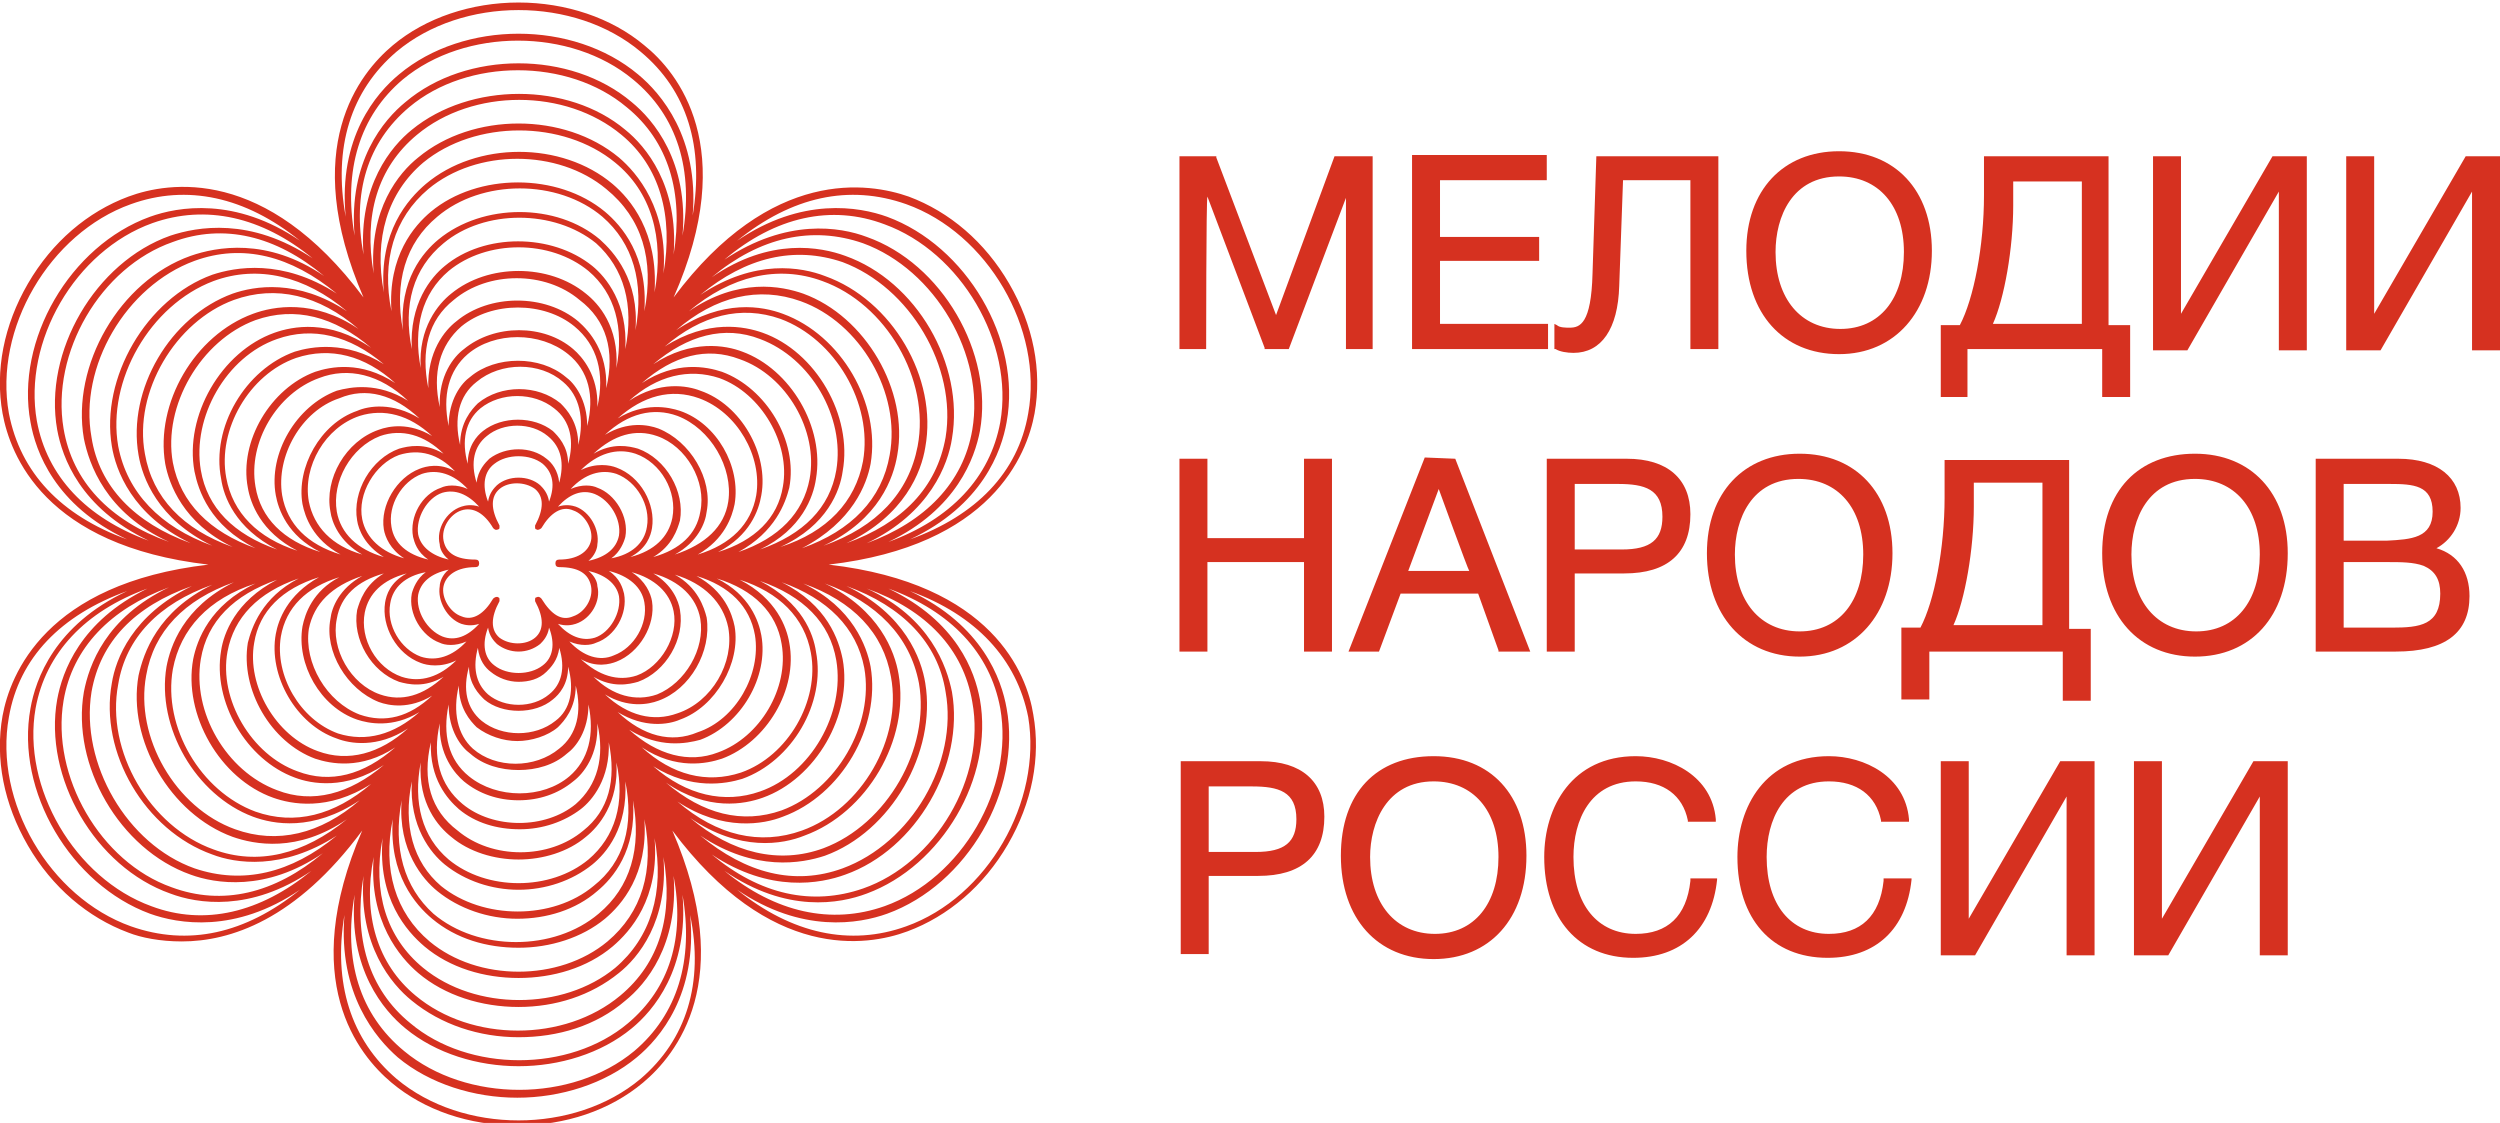
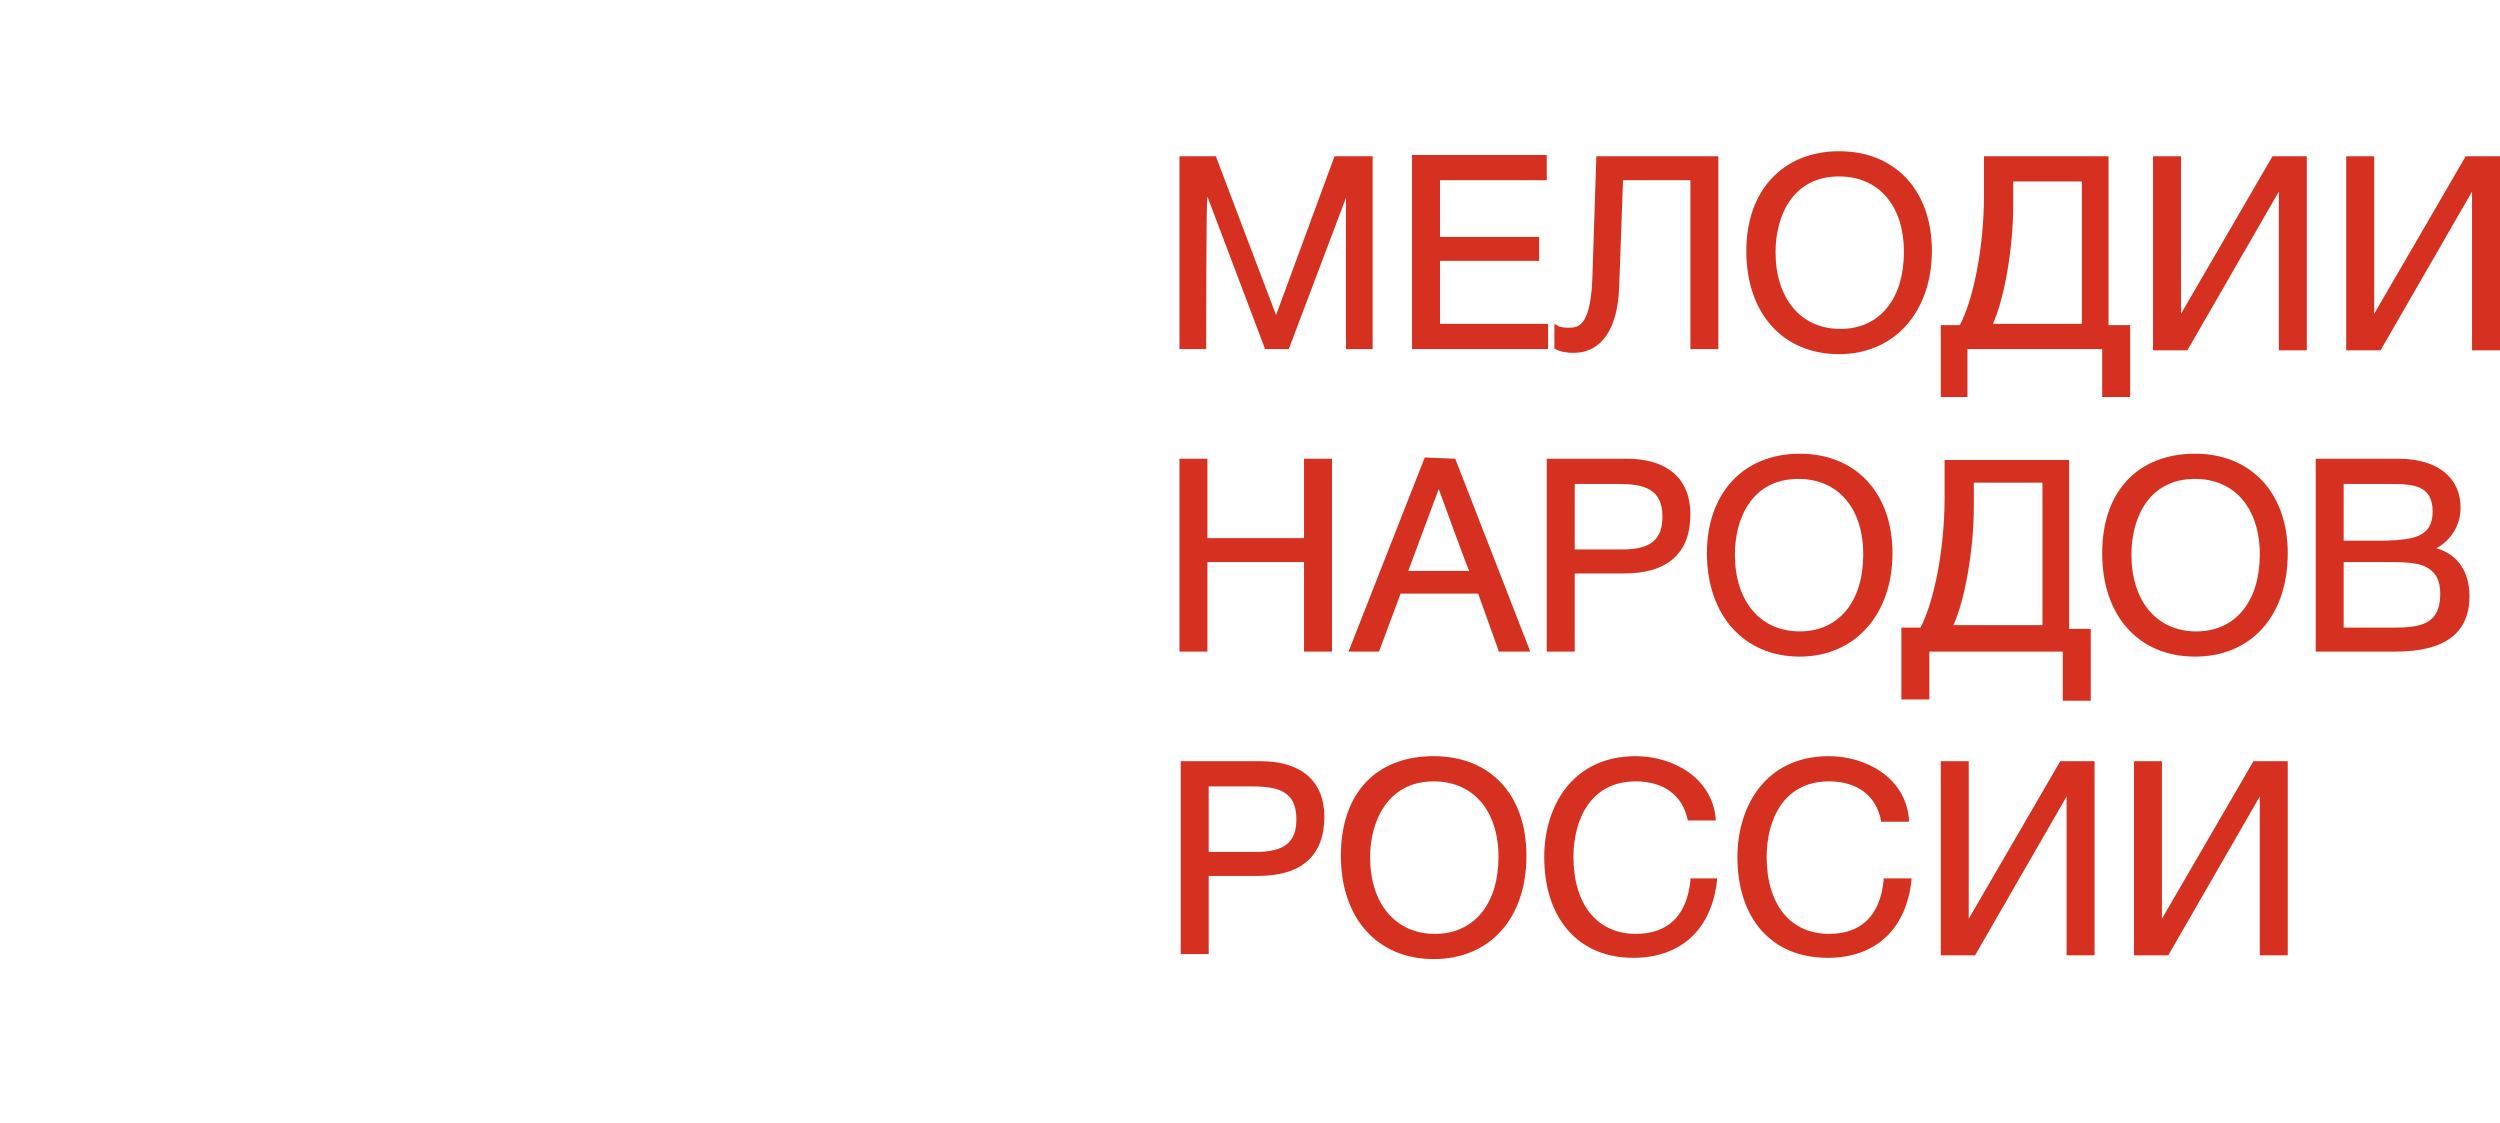
<svg xmlns="http://www.w3.org/2000/svg" width="541" height="243" viewBox="0 0 541 243" fill="none">
  <g clip-path="url(#clip0_83_420)">
-     <path d="M261.011 75.545H255.235V33.818H263.212V34.091L276.138 68.182L288.79 33.818H297.041V75.545H291.265V42.818L278.889 75.545H273.663V75.272L261.286 42.545C261.011 42.818 261.011 75.545 261.011 75.545ZM334.996 70.091H311.618V56.454H333.071V51.273H311.618V39H334.721V33.545H305.567V75.545H334.996V70.091ZM340.497 76.363C346.548 76.363 350.124 71.182 350.399 61.909L351.224 39H365.801V75.545H371.852V33.818H345.448L344.623 59.182C344.348 70.091 341.872 70.909 339.672 70.909C338.847 70.909 337.472 70.909 336.922 70.363L336.372 70.091V75.545H336.647C337.472 76.091 339.122 76.363 340.497 76.363ZM377.902 54.273C377.902 41.182 385.879 32.727 397.98 32.727C410.082 32.727 418.058 41.182 418.058 54.273C418.058 67.363 410.082 76.636 397.98 76.636C385.879 76.636 377.902 67.909 377.902 54.273ZM398.255 71.182C406.781 71.182 412.007 64.636 412.007 54.545C412.007 44.454 406.506 38.182 397.98 38.182C387.804 38.182 384.228 46.909 384.228 54.545C384.228 64.636 389.729 71.182 398.255 71.182ZM426.034 85.909H419.983V70.363H424.109C427.134 64.636 429.335 53.182 429.335 42.273V33.818H456.288V70.363H460.964V85.909H454.913V75.545H425.759V85.909H426.034ZM435.66 39.273V44.454C435.66 53.727 433.735 64.636 431.26 70.091H450.512V39.273H435.66ZM471.965 67.909V33.818H465.915V75.818H473.341L493.143 41.454V75.818H499.194V33.818H491.768L471.965 67.909ZM533.574 33.818L513.771 67.909V33.818H507.72V75.818H515.146L534.949 41.454V75.818H541V33.818H533.574ZM282.189 116.454H261.286V99.272H255.235V141H261.286V121.636H282.189V141H288.24V99.272H282.189V116.454ZM314.919 99.272L331.146 141H324.27V140.727L319.869 128.454H303.092L298.416 141H291.815L308.318 99L314.919 99.272ZM311.343 105.818L304.742 123.545H317.944C317.669 123.273 311.343 105.818 311.343 105.818ZM365.801 111.273C365.801 119.727 360.85 124.091 351.499 124.091H340.772V141H334.721V99.272H352.049C360.85 99.272 365.801 103.636 365.801 111.273ZM340.772 118.909H350.949C357.275 118.909 359.75 116.727 359.75 111.818C359.75 105.818 355.899 104.727 350.124 104.727H340.772V118.909ZM369.376 119.727C369.376 106.636 377.352 98.182 389.454 98.182C401.556 98.182 409.532 106.636 409.532 119.727C409.532 132.818 401.556 142.091 389.454 142.091C377.352 142.091 369.376 133.091 369.376 119.727ZM389.454 136.636C397.98 136.636 403.206 130.091 403.206 120C403.206 109.909 397.705 103.636 389.179 103.636C379.003 103.636 375.427 112.363 375.427 120C375.427 130.091 380.928 136.636 389.454 136.636ZM446.662 141H417.508V151.363H411.457V135.818H415.583C418.608 130.091 420.808 118.636 420.808 107.727V99.545H447.762V136.091H452.438V151.636H446.387V141H446.662ZM427.134 104.454V109.636C427.134 118.909 425.209 129.818 422.734 135.272H441.986V104.454H427.134ZM495.069 119.727C495.069 133.363 487.093 142.091 474.991 142.091C462.889 142.091 454.913 133.363 454.913 119.727C454.913 106.091 462.889 98.182 474.991 98.182C487.093 98.182 495.069 106.636 495.069 119.727ZM474.991 103.636C464.814 103.636 461.239 112.363 461.239 120C461.239 130.091 466.74 136.636 475.266 136.636C483.792 136.636 489.018 130.091 489.018 120C489.018 109.909 483.517 103.636 474.991 103.636ZM534.399 129C534.399 136.909 529.173 141 518.447 141H501.119V99.272H518.997C527.523 99.272 532.474 103.363 532.474 109.909C532.474 113.727 530.274 117 527.248 118.636C531.924 120 534.399 123.818 534.399 129ZM526.423 110.727C526.423 105 522.297 104.727 517.072 104.727H507.17V117H516.522C521.747 116.727 526.423 116.454 526.423 110.727ZM507.17 135.818H517.622C523.673 135.818 528.073 135.272 528.073 128.454C528.073 125.454 526.973 123.545 524.498 122.454C522.297 121.636 519.547 121.636 516.797 121.636H507.17V135.818ZM286.59 176.727C286.59 185.182 281.639 189.545 272.288 189.545H261.561V206.454H255.51V164.727H272.838C281.639 164.727 286.59 169.091 286.59 176.727ZM261.561 184.363H271.738C278.064 184.363 280.539 182.182 280.539 177.273C280.539 171.273 276.688 170.182 270.913 170.182H261.561V184.363ZM330.321 185.182C330.321 198.818 322.345 207.545 310.243 207.545C298.141 207.545 290.165 198.818 290.165 185.182C290.165 171.545 297.866 163.636 310.243 163.636C322.62 163.636 330.321 172.091 330.321 185.182ZM310.243 169.091C300.067 169.091 296.491 178.091 296.491 185.454C296.491 195.545 301.992 202.091 310.518 202.091C319.044 202.091 324.27 195.545 324.27 185.454C324.27 175.363 318.769 169.091 310.243 169.091ZM365.801 190.636C364.976 198.273 360.85 202.091 353.974 202.091C345.723 202.091 340.497 195.818 340.497 185.454C340.497 177.545 344.073 169.091 353.974 169.091C360.025 169.091 364.151 172.091 365.251 177.545V177.818H371.301V177.273C370.476 168 361.675 163.636 353.974 163.636C340.222 163.636 334.171 174.545 334.171 185.454C334.171 198.818 341.597 207.273 353.424 207.273C363.875 207.273 370.476 201 371.577 190.363V190.091H365.801V190.636ZM407.607 190.636C406.781 198.273 402.656 202.091 395.78 202.091C387.529 202.091 382.303 195.818 382.303 185.454C382.303 177.545 385.878 169.091 395.78 169.091C401.831 169.091 405.956 172.091 407.056 177.545V177.818H413.107V177.273C412.282 168 403.481 163.636 395.78 163.636C382.028 163.636 375.977 174.545 375.977 185.454C375.977 198.818 383.403 207.273 395.505 207.273C405.956 207.273 412.557 201 413.657 190.363V190.091H407.607V190.636ZM426.034 198.818V164.727H419.983V206.727H427.409L447.212 172.363V206.727H453.263V164.727H445.837L426.034 198.818ZM467.84 198.818V164.727H461.789V206.727H469.215L489.018 172.363V206.727H495.069V164.727H487.643L467.84 198.818Z" fill="#D63120" />
-     <path d="M179.325 122.182C214.53 118.091 222.231 98.454 223.881 89.454C225.531 80.182 223.606 70.364 218.38 61.364C213.155 52.364 205.453 45.818 196.652 42.545C188.126 39.545 166.948 36 145.77 64.364C160.072 31.909 146.595 15.545 139.444 9.818C132.293 3.818 122.392 0.545 112.216 0.545C102.039 0.545 92.138 3.818 84.987 9.818C77.836 15.818 64.634 31.909 78.661 64.364C57.483 36 36.58 39.273 27.779 42.545C18.978 45.818 11.277 52.364 6.051 61.364C0.825 70.364 -1.1 80.182 0.55 89.454C2.2 98.454 9.626 118.091 45.106 122.182C9.901 126.273 2.2 145.909 0.55 154.909C-1.1 164.182 0.825 174 6.051 183C11.277 192 18.978 198.545 27.779 201.818C30.529 202.909 34.655 203.727 39.331 203.727C49.782 203.727 64.084 199.091 78.386 179.727C64.359 212.182 77.561 228.273 84.712 234.273C91.863 240.273 101.489 243.545 111.941 243.545C122.392 243.545 132.018 240.273 139.169 234.273C146.32 228.273 159.522 212.182 145.495 179.727C166.673 208.091 187.576 204.818 196.377 201.545C205.178 198.273 212.88 191.727 218.105 182.727C223.331 173.727 225.256 163.909 223.606 154.636C222.231 145.909 214.805 126.273 179.325 122.182ZM117.166 129.545C116.891 129.273 116.616 129 116.066 129.273C115.791 129.273 115.791 129.545 115.791 129.818V130.091C117.716 133.636 117.716 136.364 115.791 138C113.866 139.636 110.29 139.636 108.09 138C106.165 136.364 106.165 133.636 108.09 130.091V129.818C108.09 129.545 108.09 129.273 107.815 129.273C107.54 129 106.99 129.273 106.715 129.545C104.79 132.818 102.314 134.455 99.839 133.364C97.364 132.545 95.438 129.273 95.988 126.818C96.538 124.364 99.014 122.727 102.864 122.727C103.414 122.727 103.689 122.455 103.689 121.909C103.689 121.364 103.414 121.091 102.864 121.091C98.739 121.091 96.538 119.727 95.988 117C95.438 114.273 97.364 111.273 99.839 110.455C102.314 109.636 104.79 111 106.715 114.273C106.99 114.545 107.265 114.818 107.815 114.545C108.09 114.545 108.09 114.273 108.09 114V113.727C106.165 110.182 106.165 107.455 108.09 105.818C110.015 104.182 113.591 104.182 115.791 105.818C117.716 107.455 117.716 110.182 115.791 113.727V114C115.791 114.273 115.791 114.545 116.066 114.545C116.341 114.818 116.891 114.545 117.166 114.273C119.092 111 121.567 109.364 124.042 110.455C126.518 111.273 128.443 114.545 127.893 117C127.343 119.455 124.867 121.091 121.017 121.091C120.467 121.091 120.192 121.364 120.192 121.909C120.192 122.455 120.467 122.727 121.017 122.727C125.142 122.727 127.343 124.091 127.893 126.818C128.443 129.545 126.518 132.545 124.042 133.364C121.567 134.455 119.367 133.091 117.166 129.545ZM129.268 117.818C129.818 114.545 127.618 110.727 124.592 109.636C123.767 109.364 122.392 109.091 120.742 109.636C123.217 106.909 125.967 105.818 128.718 106.909C132.018 108.273 134.494 112.364 133.944 115.909C133.393 118.636 131.193 120.545 127.343 121.364C128.718 120.273 129.268 118.636 129.268 117.818ZM118.816 108.545C118.541 106.636 117.441 105.545 116.891 105C114.416 102.818 110.015 102.818 107.54 105C106.99 105.545 105.89 106.636 105.615 108.545C104.239 105 104.79 102 106.99 100.364C109.74 98.182 114.691 98.182 117.441 100.364C119.642 102.273 120.192 105 118.816 108.545ZM103.689 109.636C102.039 109.091 100.664 109.364 99.839 109.636C96.538 110.727 94.338 114.545 95.163 117.818C95.163 118.636 95.713 120 97.088 121.091C93.513 120.273 91.038 118.364 90.487 115.636C89.938 112.091 92.413 107.727 95.713 106.636C98.464 105.818 101.214 106.909 103.689 109.636ZM95.163 126.818C94.613 130.091 96.813 133.909 99.839 135C100.664 135.273 102.039 135.545 103.689 135C101.214 137.727 98.464 138.818 95.713 137.727C92.413 136.364 89.938 132.273 90.487 128.727C91.038 126 93.238 124.091 97.088 123.273C95.713 124.364 95.163 126 95.163 126.818ZM105.615 135.818C105.89 137.727 106.99 138.818 107.54 139.364C108.915 140.455 110.565 141 112.216 141C113.866 141 115.516 140.455 116.891 139.364C117.441 138.818 118.541 137.727 118.816 135.818C120.192 139.364 119.642 142.364 117.441 144C114.691 146.182 109.74 146.182 106.99 144C104.79 142.364 104.239 139.364 105.615 135.818ZM120.742 135C122.392 135.545 123.767 135.273 124.592 135C127.893 133.909 130.093 130.091 129.268 126.818C129.268 126 128.718 124.636 127.343 123.545C130.918 124.364 133.393 126.273 133.944 129C134.494 132.545 132.018 136.909 128.718 138C125.967 138.818 123.217 137.727 120.742 135ZM135.319 116.182C136.144 111.818 133.118 106.909 129.268 105.545C128.168 105 125.967 104.727 123.492 105.818C126.518 102.545 130.093 101.455 133.393 102.545C137.794 104.182 140.82 109.364 139.994 114C139.444 117.545 136.694 120 132.293 120.818C134.219 119.455 135.044 117.273 135.319 116.182ZM121.017 104.455C120.742 101.727 119.367 100.091 118.266 99.273C114.966 96.545 109.465 96.545 105.89 99.273C105.065 100.091 103.414 101.727 103.139 104.455C101.764 100.091 102.589 96.545 105.34 94.364C108.915 91.364 114.966 91.364 118.541 94.364C121.567 96.818 122.117 100.364 121.017 104.455ZM101.214 105.818C98.739 104.727 96.538 105 95.438 105.545C91.313 106.909 88.562 111.818 89.387 116.182C89.662 117.273 90.213 119.455 92.688 121.091C88.012 120 85.262 117.545 84.712 114C83.887 109.364 86.912 104.182 91.313 102.545C94.613 101.455 98.189 102.545 101.214 105.818ZM89.112 128.455C88.287 132.818 91.313 137.727 95.163 139.091C96.263 139.636 98.464 139.909 100.939 138.818C97.914 142.091 94.338 143.182 91.038 142.091C86.637 140.455 83.612 135.273 84.437 130.636C84.987 127.091 87.737 124.636 92.138 123.818C90.213 125.182 89.387 127.364 89.112 128.455ZM103.414 140.182C103.689 142.909 105.065 144.545 106.165 145.364C107.815 146.727 110.015 147.545 112.216 147.545C114.416 147.545 116.616 147 118.266 145.364C119.092 144.545 120.742 142.909 121.017 140.182C122.392 144.545 121.567 148.091 118.816 150.273C115.241 153.273 109.19 153.273 105.615 150.273C102.864 147.818 102.314 144.273 103.414 140.182ZM123.217 138.818C125.692 139.909 127.893 139.636 128.993 139.091C133.118 137.727 135.869 132.818 135.044 128.455C134.769 127.364 134.219 125.182 131.743 123.545C136.144 124.636 138.894 127.091 139.444 130.364C140.269 135 137.244 140.182 132.843 141.818C129.818 143.182 126.243 142.091 123.217 138.818ZM141.095 114.273C141.92 109.091 138.619 103.091 133.393 101.182C132.018 100.636 128.993 100.091 125.692 101.727C129.268 98.182 133.393 96.818 137.519 98.182C143.02 100.091 146.595 106.364 145.495 112.091C144.67 116.182 141.645 119.182 136.419 120.545C139.994 118.636 140.82 115.909 141.095 114.273ZM122.942 100.364C122.942 96.545 120.742 94.364 119.642 93.273C115.516 90 108.64 90 104.514 93.273C103.139 94.364 101.214 96.545 101.214 100.364C99.839 95.454 100.664 91.091 103.964 88.364C108.365 84.818 115.516 84.818 119.917 88.364C123.492 91.091 124.317 95.454 122.942 100.364ZM98.464 102C95.163 100.091 92.138 100.909 90.763 101.455C85.812 103.364 82.236 109.364 83.061 114.545C83.337 116.182 84.437 118.909 87.462 120.818C82.511 119.455 79.211 116.455 78.386 112.364C77.286 106.909 81.136 100.364 86.362 98.454C90.763 97.091 94.888 98.182 98.464 102ZM83.337 130.364C82.511 135.545 85.812 141.545 91.038 143.455C92.413 144 95.438 144.545 98.739 142.909C95.163 146.455 91.038 147.818 86.912 146.455C81.411 144.545 77.836 138.273 78.936 132.545C79.761 128.455 82.787 125.455 88.012 124.091C84.437 126 83.612 128.727 83.337 130.364ZM101.489 144.273C101.489 148.091 103.689 150.273 104.79 151.364C106.715 153 109.465 153.818 112.216 153.818C114.966 153.818 117.716 153 119.642 151.364C121.017 150.273 122.942 148.091 122.942 144.273C124.317 149.182 123.492 153.545 120.192 156C115.791 159.545 108.64 159.545 104.239 156C100.939 153.273 100.114 149.182 101.489 144.273ZM125.692 142.636C128.993 144.545 132.018 143.727 133.393 143.182C138.344 141.273 141.92 135.273 141.095 130.091C140.82 128.455 139.719 125.727 136.694 123.818C141.645 125.182 144.945 128.182 145.77 132.273C146.87 137.727 143.02 144.273 137.794 146.182C133.669 147.545 129.543 146.182 125.692 142.636ZM147.145 112.636C148.246 106.364 144.12 99.273 138.069 97.091C136.144 96.545 132.568 95.727 128.443 98.182C132.843 94.091 137.519 92.727 142.195 94.364C148.521 96.545 152.921 104.182 151.546 110.727C150.721 115.636 147.145 118.909 141.37 120.545C145.495 118.091 146.595 114.545 147.145 112.636ZM125.142 96.273C125.142 91.364 122.667 88.636 121.292 87.273C116.341 83.182 108.365 83.182 103.414 87.273C102.039 88.636 99.564 91.364 99.564 96.273C98.189 90.545 99.289 85.636 103.139 82.636C108.365 78.273 116.891 78.273 121.842 82.636C125.417 85.636 126.518 90.545 125.142 96.273ZM95.988 98.182C91.863 95.727 88.287 96.545 86.362 97.091C80.311 99.273 76.186 106.364 77.286 112.636C77.561 114.545 78.936 118.091 83.061 120.545C77.286 118.909 73.71 115.364 72.885 110.727C71.785 104.182 75.91 96.818 82.236 94.364C86.912 92.727 91.863 94.091 95.988 98.182ZM77.286 132C76.186 138.273 80.311 145.364 86.362 147.545C88.287 148.091 91.863 148.909 95.988 146.455C91.588 150.545 86.912 151.909 82.236 150.273C75.91 148.091 71.51 140.455 72.885 133.909C73.71 129 77.286 125.727 83.061 124.091C78.936 126.545 77.836 130.091 77.286 132ZM99.289 148.364C99.289 153.273 101.764 156 103.139 157.364C105.615 159.273 108.915 160.364 111.941 160.364C114.966 160.364 118.541 159.273 120.742 157.364C122.117 156 124.592 153.273 124.592 148.364C125.967 154.091 124.867 159 121.017 162C115.791 166.364 107.265 166.364 102.314 162C99.014 159 97.914 154.091 99.289 148.364ZM128.443 146.455C132.568 148.909 136.144 148.091 138.069 147.545C144.12 145.364 148.246 138.273 147.145 132C146.87 130.091 145.495 126.545 141.37 124.091C147.145 125.727 150.721 129.273 151.546 133.909C152.646 140.455 148.246 147.818 142.195 150.273C137.519 151.909 132.568 150.545 128.443 146.455ZM152.921 110.727C154.296 103.636 149.346 95.454 142.47 92.727C140.269 91.909 135.869 91.091 130.918 94.091C135.869 89.454 141.37 88.091 146.595 90C153.746 92.727 158.697 101.182 157.597 108.545C156.772 114 152.646 117.818 146.045 120C150.996 117.273 152.646 113.182 152.921 110.727ZM127.068 92.182C127.068 86.454 124.317 82.909 122.392 81.545C116.891 76.909 107.265 76.909 101.764 81.545C99.839 82.909 97.088 86.454 97.088 92.182C95.713 85.636 97.088 80.182 101.214 76.636C106.99 71.727 116.891 71.727 122.942 76.636C127.343 80.182 128.718 85.636 127.068 92.182ZM93.513 94.364C88.562 91.364 84.162 92.182 81.961 93C74.81 95.454 70.135 103.636 71.51 110.727C71.785 112.909 73.435 117.273 78.386 120C71.785 118.091 67.934 114 66.834 108.545C65.459 100.909 70.41 92.454 77.836 90C83.061 88.364 88.562 89.727 93.513 94.364ZM71.51 133.909C70.135 141 75.085 149.182 81.961 151.909C84.162 152.727 88.562 153.545 93.513 150.545C88.562 155.182 83.337 156.545 77.836 154.636C70.685 151.909 65.734 143.455 66.834 136.091C67.934 130.636 71.785 126.818 78.386 124.636C73.435 127.364 71.785 131.455 71.51 133.909ZM97.088 152.455C97.088 158.182 99.839 161.727 101.764 163.091C104.514 165.545 108.365 166.636 112.216 166.636C116.066 166.636 119.917 165.545 122.667 163.091C124.592 161.727 127.343 158.182 127.343 152.455C128.718 159 127.343 164.455 123.217 168C117.441 172.909 107.54 172.909 101.489 168C97.088 164.455 95.713 159 97.088 152.455ZM130.918 150.273C135.869 153.273 140.269 152.455 142.47 151.636C149.346 149.182 154.021 141 152.921 133.636C152.371 131.455 150.996 127.091 146.045 124.364C152.371 126.273 156.497 130.364 157.597 135.818C158.972 143.455 154.021 151.909 146.595 154.364C141.37 156.273 135.869 154.909 130.918 150.273ZM158.972 109.091C160.347 100.909 155.122 91.636 147.145 88.909C144.67 88.091 139.444 87 133.669 90.545C139.169 85.636 145.22 84 151.271 86.182C159.522 89.182 165.023 98.727 163.648 107.182C162.548 113.455 158.147 117.818 150.996 120C156.772 116.727 158.422 111.818 158.972 109.091ZM129.268 88.091C129.543 81.273 125.967 77.182 124.042 75.545C117.716 70.091 106.99 70.091 100.389 75.545C98.189 77.182 94.888 81.273 95.163 88.091C93.513 80.727 95.163 74.727 99.839 70.636C106.44 65.182 117.716 65.182 124.317 70.636C129.268 74.727 130.918 80.727 129.268 88.091ZM90.763 90.545C84.987 87 79.761 87.818 77.286 88.909C69.31 91.636 64.084 101.182 65.459 109.091C66.009 111.818 67.659 116.727 73.71 120C66.559 117.818 62.159 113.455 61.059 107.182C59.683 98.727 65.184 88.909 73.435 86.182C79.211 83.727 85.262 85.364 90.763 90.545ZM65.459 135.545C64.084 143.727 69.31 153 77.286 155.727C79.761 156.545 84.987 157.636 90.763 154.091C85.262 159 79.211 160.636 73.16 158.727C64.909 155.727 59.408 146.182 60.783 137.727C61.884 131.455 66.284 127.091 73.435 124.909C67.659 127.909 66.009 132.818 65.459 135.545ZM95.163 156.545C94.888 163.364 98.464 167.455 100.389 169.091C103.689 171.818 107.815 173.182 112.216 173.182C116.616 173.182 120.742 171.818 124.042 169.091C126.242 167.455 129.543 163.364 129.268 156.545C130.918 163.909 129.268 169.909 124.592 174C117.991 179.455 106.715 179.455 100.114 174C95.163 169.909 93.513 163.909 95.163 156.545ZM133.669 154.091C139.444 157.636 144.67 156.818 147.145 155.727C154.846 153 160.347 143.455 158.972 135.545C158.422 132.818 156.772 127.909 150.721 124.636C157.872 126.818 162.272 131.182 163.373 137.455C164.748 145.909 159.247 155.727 150.996 158.455C145.22 160.909 139.169 159.273 133.669 154.091ZM164.748 107.182C166.398 98.182 160.347 87.545 151.546 84.545C148.796 83.454 142.745 82.364 136.144 86.727C142.195 81.273 149.071 79.636 155.672 81.818C164.748 85.091 171.074 96 169.423 105.273C168.323 112.091 163.373 117 155.397 119.455C162.272 115.909 164.198 110.455 164.748 107.182ZM131.193 84C131.468 76.091 127.618 71.727 125.142 69.545C117.991 63.545 105.89 63.545 98.739 69.545C96.263 71.454 92.413 76.091 92.688 84C91.038 75.818 92.688 69.273 98.189 64.909C105.615 58.636 117.991 58.636 125.417 64.909C131.193 69.273 133.118 75.818 131.193 84ZM88.287 86.727C81.686 82.636 75.91 83.727 72.885 84.545C64.084 87.818 58.033 98.182 59.683 107.182C60.233 110.182 62.159 115.909 69.31 119.455C61.334 117 56.383 112.091 55.283 105.273C53.632 95.727 59.958 85.091 69.035 81.818C75.361 79.364 82.236 81 88.287 86.727ZM59.683 137.182C58.033 146.182 64.084 156.818 72.885 159.818C75.635 160.909 81.686 162 88.287 157.636C82.236 163.091 75.36 165 68.76 162.545C59.683 159.273 53.357 148.364 55.008 139.091C56.108 132.273 61.059 127.364 69.035 124.909C62.159 128.727 60.233 134.182 59.683 137.182ZM93.238 160.636C92.963 168.545 96.813 172.909 99.289 175.091C102.864 178.091 107.54 179.455 112.491 179.455C117.441 179.455 122.117 177.818 125.692 175.091C128.168 173.182 132.018 168.545 131.743 160.636C133.393 168.818 131.743 175.364 126.243 179.727C118.816 186 106.44 186 99.014 179.727C93.238 175.364 91.313 168.818 93.238 160.636ZM136.144 157.909C142.745 162 148.521 160.909 151.546 160.091C160.347 156.818 166.398 146.455 164.748 137.455C164.198 134.455 162.272 128.727 155.122 125.182C163.098 127.636 168.048 132.545 169.148 139.364C170.799 148.909 164.473 159.545 155.397 162.818C149.071 165.273 142.195 163.364 136.144 157.909ZM170.799 105.545C172.724 95.454 165.848 84 156.222 80.454C152.921 79.364 146.32 78 138.894 82.909C145.77 76.909 152.921 75 160.072 77.727C170.249 81.273 177.125 93.273 175.199 103.636C173.824 111 168.598 116.455 159.797 119.455C167.773 115.091 169.974 108.818 170.799 105.545ZM133.393 79.636C133.944 70.636 129.543 65.727 126.793 63.545C118.816 57 105.615 57 97.638 63.545C94.888 65.727 90.487 70.909 91.038 79.636C89.387 70.909 91.313 63.545 97.088 58.636C105.34 51.818 119.092 51.818 127.343 58.636C133.118 63.545 135.044 70.909 133.393 79.636ZM85.537 82.909C78.111 78 71.51 79.364 68.209 80.454C58.583 84 51.707 95.454 53.632 105.545C54.182 108.818 56.383 115.091 64.359 119.182C55.833 116.455 50.332 111 48.957 103.364C47.032 93 53.907 81 64.084 77.454C71.51 75 78.936 76.909 85.537 82.909ZM53.632 139.091C51.982 149.182 58.583 160.636 68.209 164.182C71.51 165.273 78.111 166.636 85.537 161.727C78.661 167.727 71.51 169.636 64.359 166.909C54.458 163.364 47.307 151.364 49.232 141C50.607 133.636 55.833 128.182 64.634 125.182C56.658 129.273 54.458 135.818 53.632 139.091ZM91.038 165C90.487 174 94.888 178.909 97.638 181.091C101.489 184.364 106.99 186 112.216 186C117.441 186 122.942 184.364 126.793 181.091C129.543 178.909 133.944 173.727 133.393 165C135.319 173.727 133.118 181.091 127.343 186C119.092 192.818 105.34 192.818 97.088 186C91.313 181.091 89.387 173.727 91.038 165ZM138.894 161.727C146.32 166.636 152.921 165.273 156.222 164.182C165.848 160.636 172.724 149.182 170.799 139.091C170.249 135.818 168.048 129.545 160.072 125.455C168.598 128.182 174.099 133.636 175.474 141.273C177.4 151.636 170.524 163.636 160.347 167.182C152.921 169.636 145.495 167.727 138.894 161.727ZM176.574 103.636C178.5 92.454 171.074 79.909 160.622 76.091C157.047 74.727 149.621 73.364 141.37 78.818C148.796 72.545 156.772 70.364 164.473 73.364C175.474 77.454 182.9 90.273 180.975 101.727C179.6 109.909 173.824 115.636 164.473 118.909C173.549 114.545 176.024 107.455 176.574 103.636ZM135.319 75.545C135.869 65.727 131.193 60 128.168 57.545C119.367 50.455 104.79 50.455 96.263 57.545C93.238 60 88.562 65.727 89.112 75.545C87.187 66 89.387 58.091 95.988 52.636C104.79 45.273 119.917 45.273 128.993 52.636C135.044 58.091 137.244 66 135.319 75.545ZM63.809 76.091C53.082 79.909 45.656 92.454 47.857 103.636C48.407 107.455 50.882 114.273 59.958 118.909C50.607 115.636 44.831 109.909 43.456 101.727C41.531 90.273 48.957 77.182 59.958 73.364C67.659 70.636 75.635 72.545 83.061 78.818C74.81 73.636 67.384 75 63.809 76.091ZM47.857 140.727C45.931 151.909 53.357 164.455 63.809 168.273C67.384 169.636 74.81 171 83.061 165.545C75.635 171.818 67.659 174 59.958 171C48.957 166.909 41.531 154.091 43.456 142.636C44.831 134.455 50.607 128.727 59.958 125.455C50.882 130.091 48.407 137.182 47.857 140.727ZM89.112 169.091C88.562 178.909 93.238 184.636 96.263 187.091C100.664 190.636 106.44 192.545 112.216 192.545C117.991 192.545 123.767 190.636 128.168 187.091C131.193 184.636 135.869 179.182 135.319 169.091C137.244 178.636 135.044 186.545 128.443 191.727C119.642 199.091 104.514 199.091 95.438 191.727C89.387 186.545 87.187 178.636 89.112 169.091ZM160.622 168.545C171.349 164.727 178.775 152.182 176.574 141C176.024 137.182 173.549 130.364 164.473 125.727C173.824 129 179.6 134.727 180.975 142.909C182.9 154.364 175.474 167.455 164.473 171.273C156.772 174 148.521 172.091 141.37 165.818C149.621 171 157.047 169.636 160.622 168.545ZM182.35 102C184.551 90 176.574 76.091 165.023 72C161.172 70.636 153.196 69 143.845 75C151.821 68.182 160.347 66 168.873 69C180.7 73.364 188.951 87.273 186.751 99.818C185.101 108.545 179.05 115.091 168.873 118.364C179.05 113.727 181.8 106.091 182.35 102ZM137.519 71.454C138.344 60.545 132.843 54.545 129.818 51.818C120.467 43.909 104.514 43.909 94.888 51.818C91.588 54.545 86.362 60.545 87.187 71.454C85.262 61.091 87.737 52.636 94.613 46.909C104.239 38.727 120.742 38.727 130.368 46.909C136.969 52.636 139.444 61.091 137.519 71.454ZM59.408 72C47.857 76.091 39.88 90 42.081 102C42.906 106.091 45.381 113.727 55.283 118.636C45.381 115.091 39.055 108.818 37.405 100.091C35.205 87.818 43.456 73.636 55.283 69.273C63.809 66.273 72.335 68.454 80.311 75.273C71.235 69 63.259 70.636 59.408 72ZM41.806 142.636C39.605 154.636 47.582 168.545 59.133 172.636C62.984 174 70.96 175.636 80.311 169.636C72.335 176.455 63.809 178.636 55.283 175.636C43.456 171.273 35.205 157.364 37.405 144.818C39.055 136.091 45.106 129.545 55.283 126.273C45.381 130.909 42.631 138.545 41.806 142.636ZM86.912 173.182C86.087 184.091 91.588 190.364 94.613 192.818C99.289 196.636 105.615 198.818 111.941 198.818C118.266 198.818 124.592 196.909 129.268 192.818C132.568 190.091 137.794 184.091 136.969 173.182C138.894 183.545 136.419 192 129.543 197.727C119.917 205.909 103.414 205.909 93.788 197.727C87.462 192 84.987 183.545 86.912 173.182ZM165.023 172.636C176.574 168.545 184.551 154.636 182.35 142.636C181.525 138.545 179.05 130.909 169.148 126C179.05 129.545 185.376 135.818 187.026 144.545C189.226 156.818 180.975 171 169.148 175.364C160.622 178.364 152.096 176.182 144.12 169.364C153.196 175.636 161.172 174 165.023 172.636ZM188.401 100.364C190.601 87.273 182.075 72.545 169.423 67.909C165.023 66.273 156.497 64.636 146.32 71.454C154.846 64.091 164.198 61.909 173.274 65.182C186.201 69.818 195.002 85.091 192.527 98.454C190.876 108 184.276 114.818 173.549 118.636C184.551 112.909 187.576 104.727 188.401 100.364ZM139.444 67.364C140.269 55.364 134.494 48.818 130.918 45.818C120.742 37.364 103.414 37.364 93.238 45.818C89.662 48.818 83.887 55.364 84.712 67.364C82.511 56.455 85.262 47.182 92.688 40.909C103.139 32.182 120.742 32.182 131.193 40.909C138.894 47.182 141.645 56.182 139.444 67.364ZM54.733 67.909C42.081 72.545 33.555 87.273 35.755 100.364C36.58 104.727 39.605 113.182 50.332 118.364C39.605 114.545 33.005 107.727 31.354 98.182C28.879 84.818 37.955 69.545 50.607 64.909C59.683 61.636 69.035 63.818 77.561 71.182C67.934 64.636 59.133 66.273 54.733 67.909ZM36.03 144.273C33.83 157.364 42.356 172.091 54.733 176.727C59.133 178.364 67.659 180 77.836 173.182C69.31 180.545 59.958 182.727 50.882 179.455C37.955 174.818 29.154 159.545 31.629 146.182C33.28 136.636 39.88 129.818 50.607 126C39.605 131.455 36.855 139.909 36.03 144.273ZM84.987 177.273C84.162 189.273 89.938 195.818 93.513 198.818C98.739 203.182 105.34 205.091 112.216 205.091C119.092 205.091 125.967 202.909 130.918 198.818C134.494 195.818 140.269 189.273 139.444 177.273C141.645 188.455 138.894 197.455 131.468 203.727C121.017 212.455 103.414 212.455 92.963 203.727C85.537 197.455 82.787 188.182 84.987 177.273ZM169.423 176.727C182.075 172.091 190.601 157.364 188.401 144.273C187.576 139.909 184.551 131.455 173.824 126.273C184.551 130.091 191.152 136.909 192.802 146.455C195.277 159.818 186.476 175.091 173.549 179.727C164.473 183 155.122 180.818 146.595 173.455C156.497 180 165.298 178.364 169.423 176.727ZM194.177 98.454C196.652 84.545 187.301 68.454 173.824 63.545C169.148 61.909 159.797 60 149.071 67.364C158.147 59.727 168.323 57.273 177.95 60.818C191.702 65.727 201.328 82.091 198.578 96.545C196.652 106.636 189.776 114 178.225 118.091C190.326 112.364 193.352 103.364 194.177 98.454ZM141.645 63.273C142.47 50.182 136.419 43.091 132.568 39.818C121.567 30.545 103.139 30.545 92.138 39.818C88.287 43.091 81.961 50.182 83.061 63.273C80.861 51.545 83.887 41.727 91.588 35.182C102.864 25.909 121.842 25.909 133.118 35.182C140.82 41.455 143.845 51.273 141.645 63.273ZM50.332 63.545C36.855 68.454 27.504 84.273 29.979 98.454C30.804 103.364 34.105 112.364 45.931 118.091C34.655 114 27.504 106.636 25.578 96.545C23.103 82.364 32.455 66 46.206 60.818C55.833 57.273 66.009 59.727 75.085 67.364C64.359 60.273 55.008 61.909 50.332 63.545ZM29.979 146.182C27.504 160.091 36.855 176.182 50.332 181.091C55.008 182.727 64.359 184.636 75.085 177.273C65.734 184.909 55.833 187.364 46.206 183.818C32.455 178.909 22.828 162.545 25.578 148.091C27.229 138 34.38 130.636 45.931 126.545C34.105 132.273 31.079 141.273 29.979 146.182ZM82.787 181.364C81.686 194.455 88.012 201.545 91.863 204.818C97.364 209.455 104.79 211.636 112.216 211.636C119.642 211.636 127.068 209.455 132.568 204.818C136.419 201.545 142.745 194.455 141.645 181.364C143.845 193.091 140.82 202.909 133.118 209.455C121.842 218.727 102.864 218.727 91.588 209.455C83.612 202.909 80.586 193.091 82.787 181.364ZM174.099 180.818C187.576 175.909 196.927 160.091 194.452 145.909C193.627 141 190.326 132 178.5 126.273C189.776 130.364 196.927 137.727 198.853 147.818C201.328 162 191.977 178.364 178.225 183.545C168.598 187.091 158.422 184.636 149.346 177C160.072 184.364 169.423 182.727 174.099 180.818ZM200.228 96.818C202.978 81.818 193.077 64.909 178.5 59.727C173.549 57.818 163.373 55.909 151.546 63.818C161.447 55.636 171.899 53.182 182.35 56.727C196.927 62.182 207.104 79.364 204.628 94.636C202.703 105.545 195.277 113.182 183.175 117.545C195.827 111.545 199.403 102 200.228 96.818ZM143.57 59.182C144.67 45.273 137.794 37.364 133.944 34.091C122.117 24.273 102.314 24.273 90.487 34.091C86.362 37.364 79.761 45.273 80.861 59.182C78.661 46.636 81.686 36.273 90.213 29.182C102.314 19.091 122.392 19.091 134.494 29.182C142.745 36 145.77 46.636 143.57 59.182ZM45.931 59.455C31.629 64.636 21.728 81.818 24.203 96.545C25.029 101.727 28.604 111.545 41.256 117.545C29.154 113.182 21.453 105.273 19.803 94.636C17.052 79.364 27.229 61.909 42.081 56.455C52.532 52.636 62.984 55.364 72.885 63.545C61.059 55.909 50.882 57.818 45.931 59.455ZM24.203 147.818C21.453 162.818 31.354 179.727 45.931 184.909C50.882 186.818 61.059 188.455 72.885 180.818C62.984 189 52.532 191.455 42.081 187.909C27.504 182.727 17.327 165.273 19.803 149.727C21.728 138.818 29.154 131.182 41.531 126.818C28.604 133.091 25.029 142.636 24.203 147.818ZM80.861 185.455C79.761 199.364 86.637 207.273 90.487 210.545C96.263 215.455 104.239 217.909 112.216 217.909C120.192 217.909 127.893 215.455 133.944 210.545C138.069 207.273 144.67 199.364 143.57 185.455C145.77 198 142.745 208.364 134.219 215.455C122.117 225.545 102.039 225.545 89.938 215.455C81.686 208.636 78.386 198 80.861 185.455ZM178.5 185.182C192.802 180 202.703 162.818 200.228 147.818C199.403 142.636 195.827 132.818 183.175 126.818C195.277 131.182 202.978 139.091 204.628 149.727C207.379 165 197.202 182.455 182.35 187.909C171.899 191.727 161.447 189 151.546 180.818C163.373 188.727 173.549 186.818 178.5 185.182ZM206.004 94.909C208.754 78.818 198.302 60.818 182.9 55.364C177.675 53.455 166.673 51.273 154.021 60C164.473 51.273 175.749 48.818 186.751 52.636C202.428 58.364 213.155 76.909 210.404 93C208.479 104.455 200.228 112.909 187.576 117.545C201.328 111 205.178 100.364 206.004 94.909ZM145.77 55.091C146.87 40.091 139.719 31.636 135.319 28.091C122.942 17.727 101.764 17.727 89.112 28.091C84.712 31.636 77.561 40.091 78.661 55.091C76.186 41.727 79.486 30.818 88.562 23.182C101.214 12.545 122.942 12.545 135.594 23.182C144.67 30.545 147.971 41.727 145.77 55.091ZM41.256 55.364C25.854 60.818 15.402 79.091 18.152 94.909C19.253 100.364 22.828 111 36.58 117.273C23.653 112.636 15.677 104.182 13.752 92.727C11.002 76.364 21.728 57.818 37.405 52.364C48.407 48.273 59.683 51 70.135 59.727C57.758 51.273 46.757 53.455 41.256 55.364ZM18.152 149.727C15.402 165.545 25.854 183.818 41.256 189.273C46.481 191.182 57.483 193.091 69.86 184.636C59.408 193.364 48.132 196.091 37.13 192C21.728 186.545 11.002 168 13.752 151.636C15.677 140.182 23.928 131.727 36.58 127.091C22.828 133.636 19.253 144 18.152 149.727ZM78.661 189.545C77.561 204.545 84.712 213 89.112 216.545C95.438 221.727 103.689 224.455 112.216 224.455C120.742 224.455 128.993 222 135.319 216.545C139.719 213 146.87 204.545 145.77 189.545C148.246 202.909 144.945 213.818 135.869 221.455C123.217 232.091 101.489 232.091 88.837 221.455C79.761 214.091 76.461 202.909 78.661 189.545ZM182.9 189.273C198.302 183.818 208.754 165.545 206.004 149.727C204.903 144.273 201.328 133.636 187.576 127.364C200.503 132 208.479 140.455 210.404 151.909C213.43 168.273 202.428 186.818 186.751 192.273C175.749 196.091 164.473 193.636 154.021 184.909C166.673 193.364 177.675 191.182 182.9 189.273ZM212.054 93.273C215.08 76.364 203.803 57 187.576 51.273C181.8 49.091 170.249 47.182 156.772 56.182C167.773 46.909 179.875 44.182 191.427 48.545C207.929 54.545 219.48 74.182 216.455 91.364C214.255 103.364 205.729 112.364 192.252 117.273C207.104 110.182 210.954 99 212.054 93.273ZM147.695 51C149.071 34.909 141.37 25.909 136.694 22.091C123.492 10.909 100.939 10.909 87.737 22.091C83.061 25.909 75.36 34.909 76.736 51C74.26 36.818 77.836 25.091 87.187 17.182C100.664 6 123.492 6 136.969 17.182C146.595 25.091 150.171 36.818 147.695 51ZM36.855 51C20.628 56.727 9.351 76.091 12.377 93C13.477 99 17.327 109.909 32.179 117C18.703 112.091 10.176 103.091 7.976 91.091C4.951 73.909 16.227 54.273 33.005 48.273C44.556 44.182 56.658 46.909 67.659 55.909C54.182 46.909 42.631 49.091 36.855 51ZM12.377 151.364C9.351 168.273 20.628 187.636 36.855 193.364C42.631 195.545 54.182 197.455 67.384 188.455C56.383 197.455 44.281 200.455 32.73 196.091C16.227 190.091 4.676 170.455 7.701 153.273C9.901 141.273 18.428 132.273 31.904 127.364C17.327 134.455 13.477 145.364 12.377 151.364ZM76.736 193.636C75.36 209.727 83.061 218.727 87.737 222.545C94.338 228 103.414 230.727 112.216 230.727C121.017 230.727 130.093 228 136.694 222.545C141.37 218.727 149.071 209.727 147.695 193.636C150.171 207.818 146.595 219.545 137.244 227.455C123.767 238.636 100.939 238.636 87.462 227.455C77.836 219.545 74.26 207.818 76.736 193.636ZM187.576 193.364C203.803 187.364 215.08 168.273 212.054 151.364C210.954 145.364 207.104 134.455 192.252 127.364C205.729 132.273 214.255 141.273 216.455 153.273C219.48 170.455 208.204 190.091 191.427 196.091C179.875 200.182 167.773 197.455 156.772 188.455C170.249 197.727 181.8 195.545 187.576 193.364ZM196.102 44.182C213.705 50.455 225.806 71.182 222.506 89.454C220.306 102.273 211.229 111.545 196.927 116.727C212.604 109.364 216.73 97.636 217.83 91.364C221.131 73.364 209.029 53.182 191.977 46.909C185.926 44.727 173.549 42.545 159.522 52.091C171.349 42.545 183.725 39.818 196.102 44.182ZM85.812 11.182C100.114 -0.818 124.317 -0.818 138.619 11.182C148.796 19.636 152.371 31.909 149.896 46.636C151.271 29.727 143.02 20.182 138.069 16.091C124.042 4.364 100.389 4.364 86.362 16.091C81.411 20.182 73.16 29.727 74.81 46.909C72.06 31.909 75.91 19.636 85.812 11.182ZM1.925 89.454C-1.375 71.182 10.726 50.455 28.329 44.182C40.431 39.818 53.082 42.545 64.909 52.091C50.882 42.545 38.505 44.727 32.455 46.909C15.127 53.182 3.3 73.636 6.601 91.364C7.701 97.636 11.827 109.364 27.504 116.727C13.202 111.545 4.401 102.273 1.925 89.454ZM28.329 200.455C10.726 194.182 -1.375 173.455 1.925 155.182C4.126 142.364 13.202 133.091 27.504 127.909C11.827 135.273 7.701 147 6.601 153.273C3.3 171.273 15.402 191.455 32.455 197.727C38.505 199.909 50.882 202.091 64.909 192.545C53.082 202.091 40.706 204.818 28.329 200.455ZM138.619 233.455C124.317 245.455 100.114 245.455 85.812 233.455C75.91 225 72.06 212.727 74.535 198C73.16 215.182 81.411 224.727 86.087 228.818C92.963 234.545 102.589 237.545 111.941 237.545C121.292 237.545 130.918 234.545 137.794 228.818C142.745 224.727 150.996 215.182 149.346 198C152.371 212.727 148.521 225 138.619 233.455ZM196.102 200.455C184.001 204.818 171.349 202.091 159.522 192.545C173.549 202.091 185.926 199.909 191.977 197.727C209.304 191.455 221.131 171 217.83 153.273C216.73 147 212.604 135.273 196.927 127.909C211.229 133.091 220.031 142.636 222.506 155.182C225.531 173.455 213.705 194.182 196.102 200.455Z" fill="#D63120" />
+     <path d="M261.011 75.545H255.235V33.818H263.212V34.091L276.138 68.182L288.79 33.818H297.041V75.545H291.265V42.818L278.889 75.545H273.663V75.272L261.286 42.545C261.011 42.818 261.011 75.545 261.011 75.545ZM334.996 70.091H311.618V56.454H333.071V51.273H311.618V39H334.721V33.545H305.567V75.545H334.996V70.091ZM340.497 76.363C346.548 76.363 350.124 71.182 350.399 61.909L351.224 39H365.801V75.545H371.852V33.818H345.448L344.623 59.182C344.348 70.091 341.872 70.909 339.672 70.909C338.847 70.909 337.472 70.909 336.922 70.363L336.372 70.091V75.545H336.647C337.472 76.091 339.122 76.363 340.497 76.363ZM377.902 54.273C377.902 41.182 385.879 32.727 397.98 32.727C410.082 32.727 418.058 41.182 418.058 54.273C418.058 67.363 410.082 76.636 397.98 76.636C385.879 76.636 377.902 67.909 377.902 54.273ZM398.255 71.182C406.781 71.182 412.007 64.636 412.007 54.545C412.007 44.454 406.506 38.182 397.98 38.182C387.804 38.182 384.228 46.909 384.228 54.545C384.228 64.636 389.729 71.182 398.255 71.182ZM426.034 85.909H419.983V70.363H424.109C427.134 64.636 429.335 53.182 429.335 42.273V33.818H456.288V70.363H460.964V85.909H454.913V75.545H425.759V85.909H426.034ZM435.66 39.273V44.454C435.66 53.727 433.735 64.636 431.26 70.091H450.512V39.273H435.66ZM471.965 67.909V33.818H465.915V75.818H473.341L493.143 41.454V75.818H499.194V33.818H491.768L471.965 67.909ZM533.574 33.818L513.771 67.909V33.818H507.72V75.818H515.146L534.949 41.454V75.818H541V33.818H533.574ZM282.189 116.454H261.286V99.272H255.235V141H261.286V121.636H282.189V141H288.24V99.272H282.189V116.454ZM314.919 99.272L331.146 141H324.27V140.727L319.869 128.454H303.092L298.416 141H291.815L308.318 99L314.919 99.272ZM311.343 105.818L304.742 123.545H317.944C317.669 123.273 311.343 105.818 311.343 105.818ZM365.801 111.273C365.801 119.727 360.85 124.091 351.499 124.091H340.772V141H334.721V99.272H352.049C360.85 99.272 365.801 103.636 365.801 111.273ZM340.772 118.909H350.949C357.275 118.909 359.75 116.727 359.75 111.818C359.75 105.818 355.899 104.727 350.124 104.727H340.772V118.909ZM369.376 119.727C369.376 106.636 377.352 98.182 389.454 98.182C401.556 98.182 409.532 106.636 409.532 119.727C409.532 132.818 401.556 142.091 389.454 142.091C377.352 142.091 369.376 133.091 369.376 119.727ZM389.454 136.636C397.98 136.636 403.206 130.091 403.206 120C403.206 109.909 397.705 103.636 389.179 103.636C379.003 103.636 375.427 112.363 375.427 120C375.427 130.091 380.928 136.636 389.454 136.636ZM446.662 141H417.508V151.363H411.457V135.818H415.583C418.608 130.091 420.808 118.636 420.808 107.727V99.545H447.762V136.091H452.438V151.636H446.387V141H446.662ZM427.134 104.454V109.636C427.134 118.909 425.209 129.818 422.734 135.272H441.986V104.454H427.134ZM495.069 119.727C495.069 133.363 487.093 142.091 474.991 142.091C462.889 142.091 454.913 133.363 454.913 119.727C454.913 106.091 462.889 98.182 474.991 98.182C487.093 98.182 495.069 106.636 495.069 119.727ZM474.991 103.636C464.814 103.636 461.239 112.363 461.239 120C461.239 130.091 466.74 136.636 475.266 136.636C483.792 136.636 489.018 130.091 489.018 120C489.018 109.909 483.517 103.636 474.991 103.636ZM534.399 129C534.399 136.909 529.173 141 518.447 141H501.119V99.272H518.997C527.523 99.272 532.474 103.363 532.474 109.909C532.474 113.727 530.274 117 527.248 118.636C531.924 120 534.399 123.818 534.399 129ZM526.423 110.727C526.423 105 522.297 104.727 517.072 104.727H507.17V117H516.522C521.747 116.727 526.423 116.454 526.423 110.727ZM507.17 135.818H517.622C523.673 135.818 528.073 135.272 528.073 128.454C528.073 125.454 526.973 123.545 524.498 122.454C522.297 121.636 519.547 121.636 516.797 121.636H507.17V135.818ZM286.59 176.727C286.59 185.182 281.639 189.545 272.288 189.545H261.561V206.454H255.51V164.727H272.838C281.639 164.727 286.59 169.091 286.59 176.727ZM261.561 184.363H271.738C278.064 184.363 280.539 182.182 280.539 177.273C280.539 171.273 276.688 170.182 270.913 170.182H261.561V184.363ZM330.321 185.182C330.321 198.818 322.345 207.545 310.243 207.545C298.141 207.545 290.165 198.818 290.165 185.182C290.165 171.545 297.866 163.636 310.243 163.636C322.62 163.636 330.321 172.091 330.321 185.182ZM310.243 169.091C300.067 169.091 296.491 178.091 296.491 185.454C296.491 195.545 301.992 202.091 310.518 202.091C319.044 202.091 324.27 195.545 324.27 185.454C324.27 175.363 318.769 169.091 310.243 169.091ZM365.801 190.636C364.976 198.273 360.85 202.091 353.974 202.091C345.723 202.091 340.497 195.818 340.497 185.454C340.497 177.545 344.073 169.091 353.974 169.091C360.025 169.091 364.151 172.091 365.251 177.545H371.301V177.273C370.476 168 361.675 163.636 353.974 163.636C340.222 163.636 334.171 174.545 334.171 185.454C334.171 198.818 341.597 207.273 353.424 207.273C363.875 207.273 370.476 201 371.577 190.363V190.091H365.801V190.636ZM407.607 190.636C406.781 198.273 402.656 202.091 395.78 202.091C387.529 202.091 382.303 195.818 382.303 185.454C382.303 177.545 385.878 169.091 395.78 169.091C401.831 169.091 405.956 172.091 407.056 177.545V177.818H413.107V177.273C412.282 168 403.481 163.636 395.78 163.636C382.028 163.636 375.977 174.545 375.977 185.454C375.977 198.818 383.403 207.273 395.505 207.273C405.956 207.273 412.557 201 413.657 190.363V190.091H407.607V190.636ZM426.034 198.818V164.727H419.983V206.727H427.409L447.212 172.363V206.727H453.263V164.727H445.837L426.034 198.818ZM467.84 198.818V164.727H461.789V206.727H469.215L489.018 172.363V206.727H495.069V164.727H487.643L467.84 198.818Z" fill="#D63120" />
  </g>
  <defs>
    <clipPath id="clip0_83_420">
      <rect width="541" height="243" fill="white" />
    </clipPath>
  </defs>
</svg>